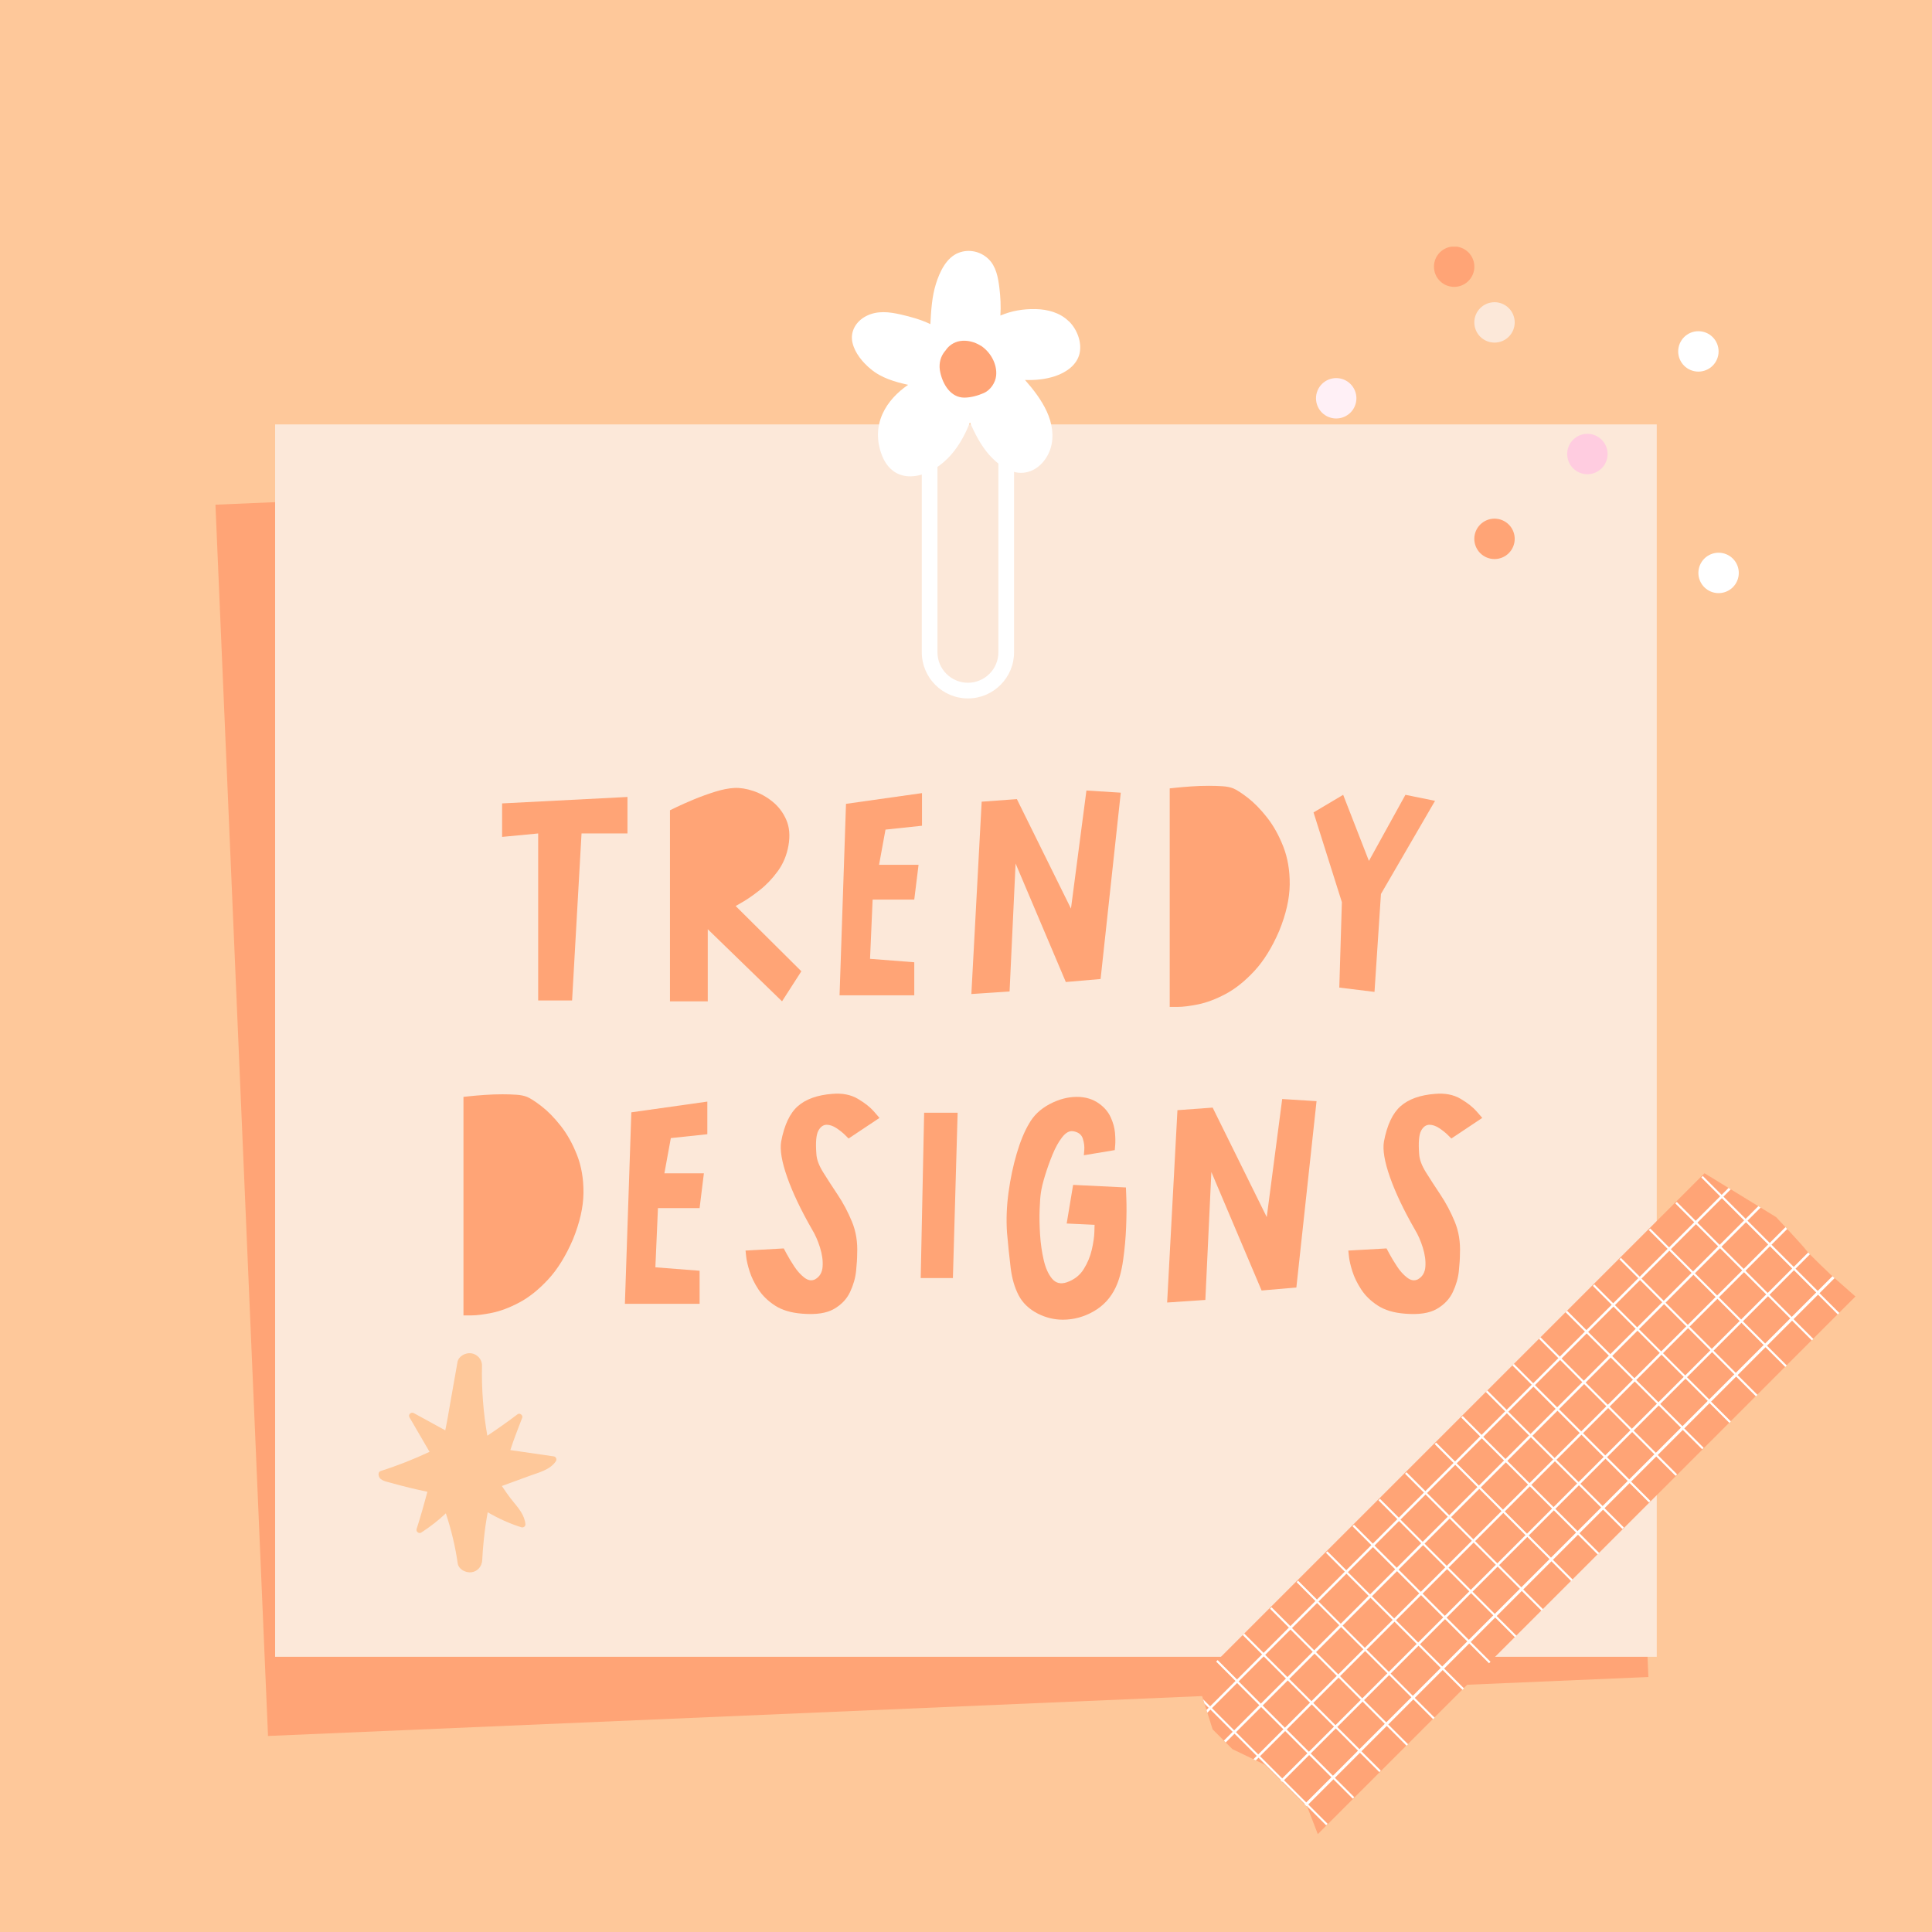
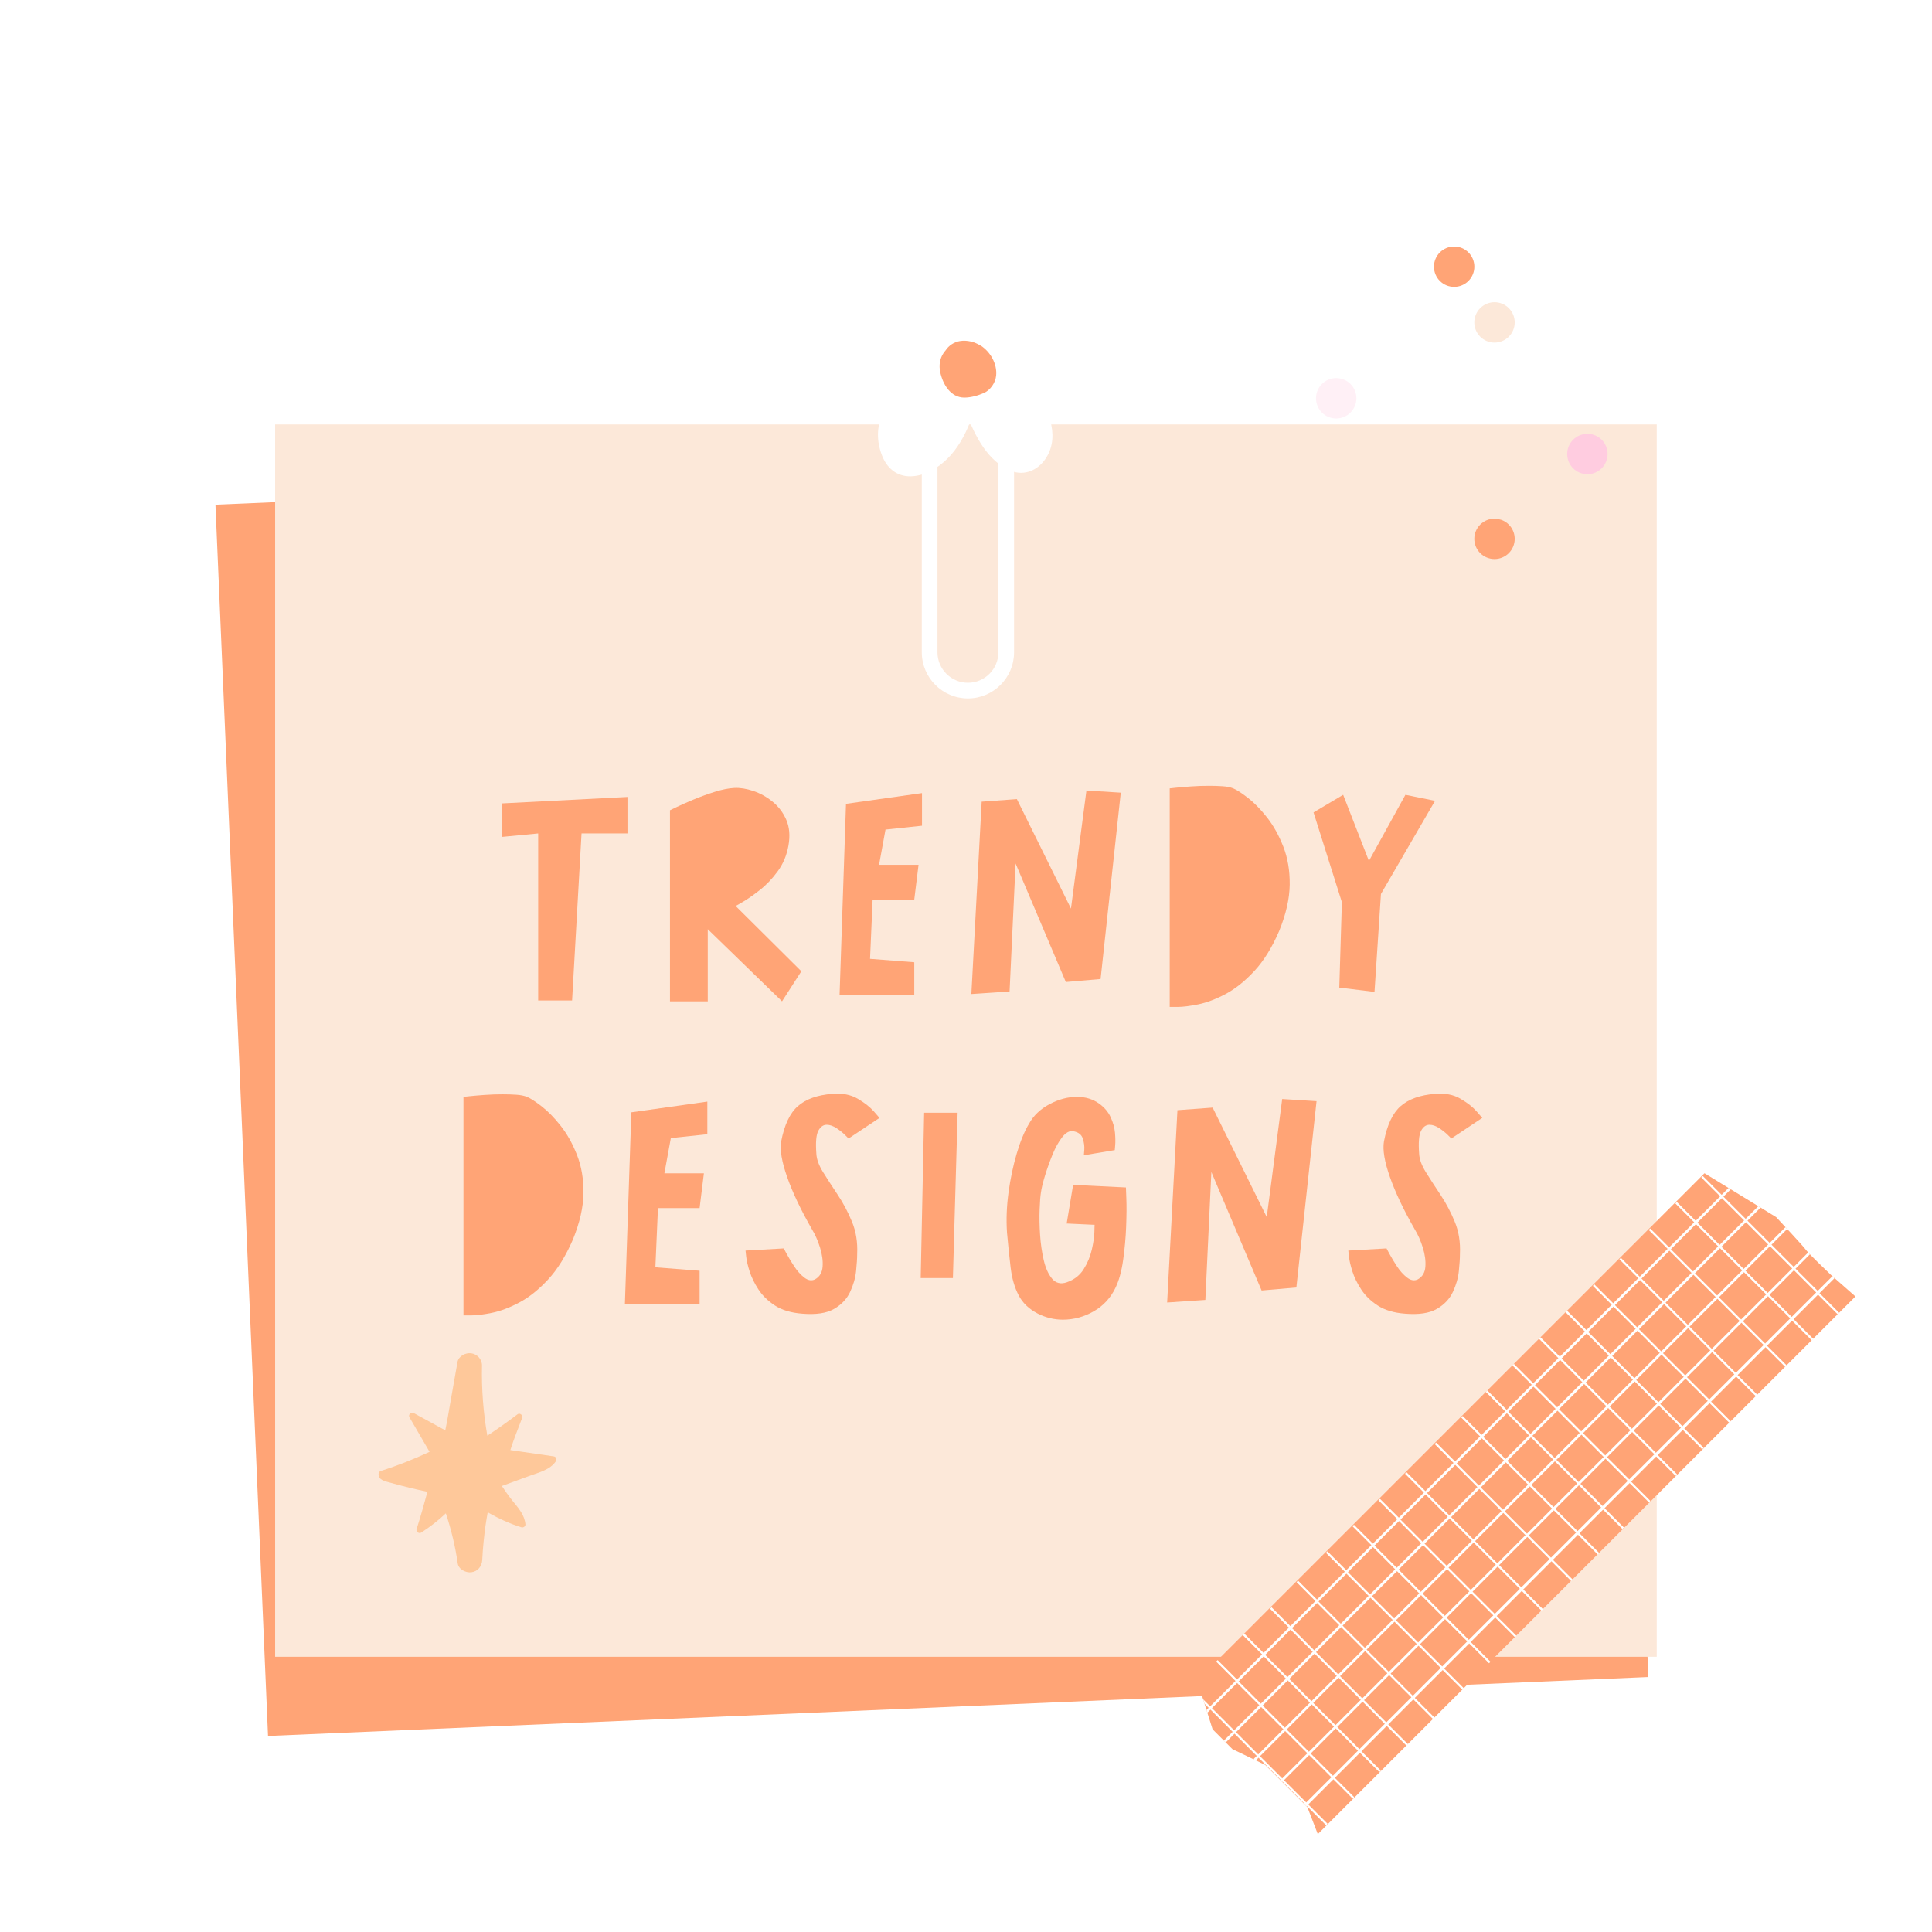
<svg xmlns="http://www.w3.org/2000/svg" version="1.0" preserveAspectRatio="xMidYMid meet" height="1500" viewBox="0 0 1125 1125" zoomAndPan="magnify" width="1500">
  <defs>
    <g />
    <clipPath id="b3d673307e">
      <path clip-rule="nonzero" d="M 125 259 L 960 259 L 960 1011 L 125 1011 Z M 125 259" />
    </clipPath>
    <clipPath id="a8df388be6">
      <path clip-rule="nonzero" d="M 125.453 293.887 L 929.312 259.559 L 959.93 976.52 L 156.07 1010.852 Z M 125.453 293.887" />
    </clipPath>
    <clipPath id="df76574421">
      <path clip-rule="nonzero" d="M 160.203 247.137 L 964.797 247.137 L 964.797 964.754 L 160.203 964.754 Z M 160.203 247.137" />
    </clipPath>
    <clipPath id="ff96b6ae45">
      <path clip-rule="nonzero" d="M 496.066 146 L 628.816 146 L 628.816 278 L 496.066 278 Z M 496.066 146" />
    </clipPath>
    <clipPath id="b8655af69b">
      <path clip-rule="nonzero" d="M 696 682 L 1081 682 L 1081 1069 L 696 1069 Z M 696 682" />
    </clipPath>
    <clipPath id="b0494a3d9f">
      <path clip-rule="nonzero" d="M 684.637 990.52 L 1002.836 672.32 L 1083.445 752.934 L 765.246 1071.129 Z M 684.637 990.52" />
    </clipPath>
    <clipPath id="131a8218b0">
      <path clip-rule="nonzero" d="M 684.637 990.52 L 1002.836 672.32 L 1083.445 752.934 L 765.246 1071.129 Z M 684.637 990.52" />
    </clipPath>
    <clipPath id="aeeb658172">
      <path clip-rule="nonzero" d="M 683.676 984.562 L 998.539 669.699 L 1085.039 756.199 L 770.176 1071.062 Z M 683.676 984.562" />
    </clipPath>
    <clipPath id="29db45cc20">
      <path clip-rule="nonzero" d="M 696.996 978.16 L 706.098 1006.984 L 717.617 1018.504 L 736.684 1027.676 L 761.285 1052.273 L 767.512 1068.398 L 1080.715 755.195 L 1066.184 742.395 C 1066.184 742.395 1053.172 730.078 1051.617 727.828 C 1050.059 725.578 1034.246 708.727 1034.246 708.727 L 1016.703 697.969 L 992.137 682.949 L 696.961 978.125 Z M 696.996 978.16" />
    </clipPath>
    <clipPath id="1c87fbdb35">
      <path clip-rule="nonzero" d="M 220.398 787.289 L 323.898 787.289 L 323.898 916 L 220.398 916 Z M 220.398 787.289" />
    </clipPath>
    <clipPath id="4e60570666">
      <path clip-rule="nonzero" d="M 766.305 220 L 790 220 L 790 244 L 766.305 244 Z M 766.305 220" />
    </clipPath>
    <clipPath id="e7259e9c78">
      <path clip-rule="nonzero" d="M 988 321 L 1012.305 321 L 1012.305 345.402 L 988 345.402 Z M 988 321" />
    </clipPath>
    <clipPath id="50ff069700">
      <path clip-rule="nonzero" d="M 834 143.652 L 859 143.652 L 859 168 L 834 168 Z M 834 143.652" />
    </clipPath>
  </defs>
  <rect fill-opacity="1" height="1350" y="-112.5" fill="#ffffff" width="1350" x="-112.5" />
-   <rect fill-opacity="1" height="1350" y="-112.5" fill="#fec89a" width="1350" x="-112.5" />
  <g clip-path="url(#b3d673307e)">
    <g clip-path="url(#a8df388be6)">
      <path fill-rule="nonzero" fill-opacity="1" d="M 125.453 293.887 L 929.234 259.562 L 959.855 976.523 L 156.07 1010.852 Z M 125.453 293.887" fill="#ffa476" />
    </g>
  </g>
  <g clip-path="url(#df76574421)">
    <path fill-rule="nonzero" fill-opacity="1" d="M 160.203 247.137 L 964.719 247.137 L 964.719 964.754 L 160.203 964.754 Z M 160.203 247.137" fill="#fce8d9" />
  </g>
  <path fill-rule="nonzero" fill-opacity="1" d="M 563.621 406.691 C 548.777 406.691 536.758 394.598 536.758 379.828 L 536.758 239.648 C 536.758 224.805 548.852 212.785 563.621 212.785 C 578.391 212.785 590.484 224.875 590.484 239.648 L 590.484 379.828 C 590.484 394.672 578.391 406.691 563.621 406.691 Z M 563.621 221.906 C 553.848 221.906 545.883 229.871 545.883 239.648 L 545.883 379.828 C 545.883 389.602 553.848 397.566 563.621 397.566 C 573.395 397.566 581.359 389.602 581.359 379.828 L 581.359 239.648 C 581.359 229.871 573.395 221.906 563.621 221.906 Z M 563.621 221.906" fill="#ffffff" />
  <g clip-path="url(#ff96b6ae45)">
    <path fill-rule="nonzero" fill-opacity="1" d="M 622.344 187.078 C 617.203 182.012 610.035 180.129 603.012 179.984 C 595.699 179.84 589.035 180.996 582.52 183.75 C 582.883 178.391 582.59 172.887 581.941 167.602 C 581.215 161.664 580.059 155.074 575.496 150.73 C 570.934 146.387 564.199 144.867 558.262 147.184 C 551.023 149.934 547.184 158.332 545.012 165.211 C 542.621 172.816 542.188 180.852 541.754 188.746 C 536.395 186.137 530.387 184.473 524.664 183.168 C 517.789 181.578 510.766 180.707 504.246 184.109 C 498.453 187.152 494.836 193.09 496.426 199.68 C 497.875 205.688 502.293 210.973 507 214.883 C 513.227 220.098 520.973 222.34 528.793 224.078 C 522.492 228.426 517.062 234 513.879 241.023 C 510.402 248.77 510.473 256.953 513.441 264.844 C 516.266 272.449 522.059 277.59 530.457 277.371 C 538.566 277.152 546.027 272.664 551.672 267.09 C 557.539 261.297 561.738 253.766 564.781 246.02 C 567.75 252.609 571.078 259.195 575.859 264.699 C 580.711 270.203 588.168 276.066 595.988 275.27 C 603.59 274.547 609.309 268.395 611.625 261.441 C 614.016 254.199 612.641 246.309 609.527 239.574 C 606.414 232.84 601.781 226.832 596.855 221.254 C 602.793 221.473 608.805 220.895 614.449 219.012 C 620.75 216.91 627.121 212.566 628.641 205.762 C 630.09 199.242 627.121 191.641 622.414 187.078 Z M 622.344 187.078" fill="#ffffff" />
  </g>
  <path fill-rule="nonzero" fill-opacity="1" d="M 571.008 201.27 C 567.457 199.027 563.113 197.941 558.988 198.594 C 555.512 199.172 552.469 201.199 550.586 204.094 C 550.152 204.602 549.719 205.109 549.355 205.688 C 547.184 208.945 546.676 212.855 547.473 216.621 C 548.996 223.863 553.555 231.465 561.449 231.539 C 565.285 231.539 569.414 230.379 572.891 228.859 C 576.801 227.121 579.695 222.777 580.059 218.648 C 580.711 211.844 576.652 204.82 571.008 201.199 Z M 557.902 210.539 C 557.902 210.613 557.828 210.758 557.758 210.758 C 557.758 210.684 557.828 210.613 557.902 210.539 Z M 570.066 219.227 C 569.992 219.445 569.992 219.445 570.066 219.227 Z M 570.066 219.227" fill="#ffa476" />
  <path fill-rule="nonzero" fill-opacity="1" d="M 559.711 220.242 C 559.711 220.242 559.785 220.242 559.855 220.242 C 559.855 220.242 559.785 220.242 559.711 220.168 Z M 559.711 220.242" fill="#ffa476" />
  <path fill-rule="nonzero" fill-opacity="1" d="M 570.211 218.938 C 570.211 218.938 570.137 219.082 570.066 219.156 C 570.066 219.082 570.137 219.012 570.137 219.012 Z M 570.211 218.938" fill="#ffa476" />
  <g fill-opacity="1" fill="#ffa476">
    <g transform="translate(291.877, 584.823)">
      <g>
        <path d="M 21.5 -99.5 L 0.5 -97.5 L 0.5 -117 L 73.5 -120.75 L 73.5 -99.5 L 46.75 -99.5 L 41.25 -2.25 L 21.5 -2.25 Z M 21.5 -99.5" />
      </g>
    </g>
  </g>
  <g fill-opacity="1" fill="#ffa476">
    <g transform="translate(379.376, 584.823)">
      <g>
        <path d="M 10.75 -113 C 10.75 -113 12.039 -113.625 14.625 -114.875 C 17.207 -116.125 20.5 -117.582 24.5 -119.25 C 28.5 -120.914 32.625 -122.414 36.875 -123.75 C 41.125 -125.082 44.914 -125.832 48.25 -126 C 51.582 -126.164 55.25 -125.582 59.25 -124.25 C 63.25 -122.914 67 -120.832 70.5 -118 C 74 -115.164 76.664 -111.625 78.5 -107.375 C 80.332 -103.125 80.75 -98.164 79.75 -92.5 C 78.75 -86.832 76.664 -81.832 73.5 -77.5 C 70.332 -73.164 66.832 -69.5 63 -66.5 C 59.164 -63.5 55.875 -61.207 53.125 -59.625 C 50.375 -58.039 49 -57.25 49 -57.25 L 87.25 -19.25 L 76 -1.75 L 32.75 -43.75 L 32.75 -1.75 L 10.75 -1.75 Z M 10.75 -113" />
      </g>
    </g>
  </g>
  <g fill-opacity="1" fill="#ffa476">
    <g transform="translate(478.125, 584.823)">
      <g>
        <path d="M 14.5 -116.75 L 58.75 -123 L 58.75 -104 L 37.5 -101.75 L 33.75 -81.25 L 56.75 -81.25 L 54.25 -61 L 30 -61 L 28.5 -26.5 L 54.25 -24.5 L 54.25 -5.25 L 10.75 -5.25 Z M 14.5 -116.75" />
      </g>
    </g>
  </g>
  <g fill-opacity="1" fill="#ffa476">
    <g transform="translate(560.374, 584.823)">
      <g>
        <path d="M 11.25 -118 L 31.75 -119.5 L 63.25 -55.75 L 72.25 -124.5 L 92.25 -123.25 L 80.5 -14.75 L 60.25 -13 L 31 -82 L 27.5 -7.5 L 5.25 -6 Z M 11.25 -118" />
      </g>
    </g>
  </g>
  <g fill-opacity="1" fill="#ffa476">
    <g transform="translate(672.373, 584.823)">
      <g>
        <path d="M 8.75 1.5 L 8.75 -125.75 C 8.75 -125.75 9.914 -125.875 12.25 -126.125 C 14.582 -126.375 17.5 -126.625 21 -126.875 C 24.5 -127.125 28 -127.25 31.5 -127.25 C 34.332 -127.25 37 -127.164 39.5 -127 C 42 -126.832 44.082 -126.414 45.75 -125.75 C 47.75 -124.914 50.582 -123.082 54.25 -120.25 C 57.914 -117.414 61.625 -113.625 65.375 -108.875 C 69.125 -104.125 72.289 -98.457 74.875 -91.875 C 77.457 -85.289 78.707 -77.914 78.625 -69.75 C 78.539 -61.582 76.5 -52.582 72.5 -42.75 C 68.332 -33.082 63.5 -25.289 58 -19.375 C 52.5 -13.457 46.914 -9 41.25 -6 C 35.582 -3 30.289 -1 25.375 0 C 20.457 1 16.457 1.5 13.375 1.5 C 10.289 1.5 8.75 1.5 8.75 1.5 Z M 8.75 1.5" />
      </g>
    </g>
  </g>
  <g fill-opacity="1" fill="#ffa476">
    <g transform="translate(764.372, 584.823)">
      <g>
        <path d="M 17 -59.5 L 0.5 -111.75 L 17.75 -122 L 32.75 -83.5 L 54 -122 L 71.25 -118.5 L 39.75 -64.25 L 36 -7.25 L 15.5 -9.75 Z M 17 -59.5" />
      </g>
    </g>
  </g>
  <g fill-opacity="1" fill="#ffa476">
    <g transform="translate(261.127, 764.455)">
      <g>
        <path d="M 8.75 1.5 L 8.75 -125.75 C 8.75 -125.75 9.914 -125.875 12.25 -126.125 C 14.582 -126.375 17.5 -126.625 21 -126.875 C 24.5 -127.125 28 -127.25 31.5 -127.25 C 34.332 -127.25 37 -127.164 39.5 -127 C 42 -126.832 44.082 -126.414 45.75 -125.75 C 47.75 -124.914 50.582 -123.082 54.25 -120.25 C 57.914 -117.414 61.625 -113.625 65.375 -108.875 C 69.125 -104.125 72.289 -98.457 74.875 -91.875 C 77.457 -85.289 78.707 -77.914 78.625 -69.75 C 78.539 -61.582 76.5 -52.582 72.5 -42.75 C 68.332 -33.082 63.5 -25.289 58 -19.375 C 52.5 -13.457 46.914 -9 41.25 -6 C 35.582 -3 30.289 -1 25.375 0 C 20.457 1 16.457 1.5 13.375 1.5 C 10.289 1.5 8.75 1.5 8.75 1.5 Z M 8.75 1.5" />
      </g>
    </g>
  </g>
  <g fill-opacity="1" fill="#ffa476">
    <g transform="translate(353.126, 764.455)">
      <g>
        <path d="M 14.5 -116.75 L 58.75 -123 L 58.75 -104 L 37.5 -101.75 L 33.75 -81.25 L 56.75 -81.25 L 54.25 -61 L 30 -61 L 28.5 -26.5 L 54.25 -24.5 L 54.25 -5.25 L 10.75 -5.25 Z M 14.5 -116.75" />
      </g>
    </g>
  </g>
  <g fill-opacity="1" fill="#ffa476">
    <g transform="translate(435.375, 764.455)">
      <g>
        <path d="M -1.25 -36.25 L 21 -37.5 C 21 -37.5 21.582 -36.414 22.75 -34.25 C 23.914 -32.082 25.375 -29.664 27.125 -27 C 28.875 -24.332 30.832 -22.164 33 -20.5 C 35.164 -18.832 37.25 -18.5 39.25 -19.5 C 41.914 -21 43.375 -23.457 43.625 -26.875 C 43.875 -30.289 43.375 -34 42.125 -38 C 40.875 -42 39.332 -45.5 37.5 -48.5 C 31 -59.832 26.164 -70 23 -79 C 19.832 -88 18.664 -94.914 19.5 -99.75 C 21.332 -109.414 24.582 -116.289 29.25 -120.375 C 33.914 -124.457 40.582 -126.832 49.25 -127.5 C 55.082 -128 60.039 -127.039 64.125 -124.625 C 68.207 -122.207 71.332 -119.75 73.5 -117.25 C 75.664 -114.75 76.75 -113.5 76.75 -113.5 L 58.75 -101.5 C 58.75 -101.5 58.082 -102.164 56.75 -103.5 C 55.414 -104.832 53.75 -106.164 51.75 -107.5 C 49.75 -108.832 47.832 -109.5 46 -109.5 C 44 -109.5 42.375 -108.332 41.125 -106 C 39.875 -103.664 39.5 -99.164 40 -92.5 C 40.164 -89.332 41.5 -85.75 44 -81.75 C 46.5 -77.75 49.332 -73.375 52.5 -68.625 C 55.664 -63.875 58.414 -58.664 60.75 -53 C 63.082 -47.332 64.082 -41.082 63.75 -34.25 C 63.75 -31.75 63.539 -28.457 63.125 -24.375 C 62.707 -20.289 61.539 -16.207 59.625 -12.125 C 57.707 -8.039 54.582 -4.75 50.25 -2.25 C 45.914 0.25 39.75 1.164 31.75 0.5 C 25.25 0 19.957 -1.582 15.875 -4.25 C 11.789 -6.914 8.582 -10.039 6.25 -13.625 C 3.914 -17.207 2.207 -20.707 1.125 -24.125 C 0.039 -27.539 -0.625 -30.414 -0.875 -32.75 C -1.125 -35.082 -1.25 -36.25 -1.25 -36.25 Z M -1.25 -36.25" />
      </g>
    </g>
  </g>
  <g fill-opacity="1" fill="#ffa476">
    <g transform="translate(525.374, 764.455)">
      <g>
        <path d="M 12.75 -116.5 L 32.25 -116.5 L 29.5 -20.25 L 10.75 -20.25 Z M 12.75 -116.5" />
      </g>
    </g>
  </g>
  <g fill-opacity="1" fill="#ffa476">
    <g transform="translate(580.874, 764.455)">
      <g>
        <path d="M 5.5 -46.75 C 5 -54.25 5.289 -62 6.375 -70 C 7.457 -78 9.039 -85.539 11.125 -92.625 C 13.207 -99.707 15.582 -105.5 18.25 -110 C 20.914 -114.832 24.914 -118.664 30.25 -121.5 C 35.582 -124.332 40.914 -125.75 46.25 -125.75 C 51.25 -125.75 55.582 -124.414 59.25 -121.75 C 62.25 -119.582 64.457 -116.957 65.875 -113.875 C 67.289 -110.789 68.125 -107.789 68.375 -104.875 C 68.625 -101.957 68.664 -99.539 68.5 -97.625 C 68.332 -95.707 68.25 -94.75 68.25 -94.75 L 50.25 -91.75 C 50.25 -91.75 50.332 -92.789 50.5 -94.875 C 50.664 -96.957 50.375 -99.164 49.625 -101.5 C 48.875 -103.832 47 -105.25 44 -105.75 C 41.832 -106.082 39.707 -104.914 37.625 -102.25 C 35.539 -99.582 33.664 -96.207 32 -92.125 C 30.332 -88.039 28.875 -83.957 27.625 -79.875 C 26.375 -75.789 25.582 -72.5 25.25 -70 C 24.914 -68 24.664 -64.75 24.5 -60.25 C 24.332 -55.75 24.414 -50.875 24.75 -45.625 C 25.082 -40.375 25.789 -35.414 26.875 -30.75 C 27.957 -26.082 29.582 -22.457 31.75 -19.875 C 33.914 -17.289 36.75 -16.582 40.25 -17.75 C 44.582 -19.25 47.875 -21.789 50.125 -25.375 C 52.375 -28.957 53.957 -32.75 54.875 -36.75 C 55.789 -40.75 56.289 -44.164 56.375 -47 C 56.457 -49.832 56.5 -51.25 56.5 -51.25 L 40.25 -52 L 44 -74.5 L 74.75 -73 C 74.75 -73 74.832 -70.789 75 -66.375 C 75.164 -61.957 75.125 -56.539 74.875 -50.125 C 74.625 -43.707 74.039 -37.25 73.125 -30.75 C 72.207 -24.25 70.75 -18.914 68.75 -14.75 C 65.914 -8.75 61.664 -4.125 56 -0.875 C 50.332 2.375 44.332 4 38 4 C 33 4 28.164 2.832 23.5 0.5 C 18.332 -2.164 14.582 -5.75 12.25 -10.25 C 9.914 -14.75 8.375 -20.082 7.625 -26.25 C 6.875 -32.414 6.164 -39.25 5.5 -46.75 Z M 5.5 -46.75" />
      </g>
    </g>
  </g>
  <g fill-opacity="1" fill="#ffa476">
    <g transform="translate(674.373, 764.455)">
      <g>
        <path d="M 11.25 -118 L 31.75 -119.5 L 63.25 -55.75 L 72.25 -124.5 L 92.25 -123.25 L 80.5 -14.75 L 60.25 -13 L 31 -82 L 27.5 -7.5 L 5.25 -6 Z M 11.25 -118" />
      </g>
    </g>
  </g>
  <g fill-opacity="1" fill="#ffa476">
    <g transform="translate(786.371, 764.455)">
      <g>
        <path d="M -1.25 -36.25 L 21 -37.5 C 21 -37.5 21.582 -36.414 22.75 -34.25 C 23.914 -32.082 25.375 -29.664 27.125 -27 C 28.875 -24.332 30.832 -22.164 33 -20.5 C 35.164 -18.832 37.25 -18.5 39.25 -19.5 C 41.914 -21 43.375 -23.457 43.625 -26.875 C 43.875 -30.289 43.375 -34 42.125 -38 C 40.875 -42 39.332 -45.5 37.5 -48.5 C 31 -59.832 26.164 -70 23 -79 C 19.832 -88 18.664 -94.914 19.5 -99.75 C 21.332 -109.414 24.582 -116.289 29.25 -120.375 C 33.914 -124.457 40.582 -126.832 49.25 -127.5 C 55.082 -128 60.039 -127.039 64.125 -124.625 C 68.207 -122.207 71.332 -119.75 73.5 -117.25 C 75.664 -114.75 76.75 -113.5 76.75 -113.5 L 58.75 -101.5 C 58.75 -101.5 58.082 -102.164 56.75 -103.5 C 55.414 -104.832 53.75 -106.164 51.75 -107.5 C 49.75 -108.832 47.832 -109.5 46 -109.5 C 44 -109.5 42.375 -108.332 41.125 -106 C 39.875 -103.664 39.5 -99.164 40 -92.5 C 40.164 -89.332 41.5 -85.75 44 -81.75 C 46.5 -77.75 49.332 -73.375 52.5 -68.625 C 55.664 -63.875 58.414 -58.664 60.75 -53 C 63.082 -47.332 64.082 -41.082 63.75 -34.25 C 63.75 -31.75 63.539 -28.457 63.125 -24.375 C 62.707 -20.289 61.539 -16.207 59.625 -12.125 C 57.707 -8.039 54.582 -4.75 50.25 -2.25 C 45.914 0.25 39.75 1.164 31.75 0.5 C 25.25 0 19.957 -1.582 15.875 -4.25 C 11.789 -6.914 8.582 -10.039 6.25 -13.625 C 3.914 -17.207 2.207 -20.707 1.125 -24.125 C 0.039 -27.539 -0.625 -30.414 -0.875 -32.75 C -1.125 -35.082 -1.25 -36.25 -1.25 -36.25 Z M -1.25 -36.25" />
      </g>
    </g>
  </g>
  <g clip-path="url(#b8655af69b)">
    <g clip-path="url(#b0494a3d9f)">
      <g clip-path="url(#131a8218b0)">
        <g clip-path="url(#aeeb658172)">
          <g clip-path="url(#29db45cc20)">
            <path fill-rule="nonzero" fill-opacity="1" d="M 858.441 817.27 L 668 1007.711 L 747.824 1087.531 L 935.879 899.48 L 938.266 897.094 L 1126.316 709.039 L 1046.496 629.215 Z M 858.441 817.27" fill="#ffa476" />
            <path fill-rule="nonzero" fill-opacity="1" d="M 1058.848 641.57 L 1057.773 640.496 L 1050.715 647.555 L 1039.715 636.551 L 1038.848 637.418 L 1049.852 648.418 L 1035.25 663.02 L 1024.246 652.02 L 1023.383 652.883 L 1034.387 663.887 L 1017.984 680.285 L 1006.98 669.285 L 1006.117 670.148 L 1017.121 681.152 L 1002.52 695.754 L 991.516 684.75 L 990.648 685.613 L 1001.652 696.617 L 987.398 710.875 L 976.395 699.871 L 975.531 700.734 L 986.531 711.738 L 971.93 726.34 L 960.93 715.336 L 960.062 716.203 L 971.066 727.203 L 954.84 743.434 L 943.836 732.43 L 942.969 733.293 L 953.973 744.297 L 939.371 758.898 L 928.371 747.895 L 927.504 748.762 L 938.508 759.762 L 923.766 774.504 L 912.488 763.223 L 911.621 764.09 L 922.902 775.367 L 908.301 789.969 L 897.02 778.691 L 896.156 779.555 L 907.438 790.836 L 892.801 805.469 L 881.52 794.191 L 880.656 795.055 L 891.934 806.336 L 877.332 820.938 L 866.055 809.656 L 865.188 810.523 L 876.469 821.801 L 862.73 835.539 L 851.73 824.535 L 850.863 825.402 L 861.867 836.402 L 847.266 851.004 L 836.262 840 L 835.398 840.867 L 846.402 851.871 L 830 868.27 L 818.996 857.266 L 818.133 858.133 L 829.137 869.137 L 814.535 883.738 L 803.531 872.734 L 802.664 873.598 L 813.668 884.602 L 799.414 898.855 L 788.41 887.855 L 787.547 888.719 L 798.547 899.723 L 783.945 914.324 L 772.945 903.32 L 772.078 904.188 L 783.082 915.188 L 766.855 931.418 L 755.852 920.414 L 754.988 921.277 L 765.988 932.281 L 751.387 946.883 L 740.387 935.879 L 739.52 936.746 L 750.523 947.746 L 735.785 962.488 L 724.504 951.207 L 723.641 952.074 L 734.918 963.352 L 720.316 977.953 L 709.039 966.676 L 708.172 967.539 L 719.453 978.82 L 704.68 993.594 L 693.398 982.312 L 692.531 983.18 L 703.812 994.457 L 689.211 1009.059 L 677.934 997.781 L 677.066 998.645 L 688.348 1009.926 L 679.281 1018.988 L 680.355 1020.062 L 689.418 1010.996 L 702.359 1023.938 L 693.293 1033.004 L 694.367 1034.074 L 703.434 1025.012 L 716.371 1037.949 L 707.309 1047.016 L 708.379 1048.09 L 717.445 1039.023 L 730.387 1051.965 L 721.32 1061.027 L 722.395 1062.102 L 731.457 1053.035 L 744.398 1065.977 L 735.332 1075.043 L 736.406 1076.113 L 745.473 1067.051 L 756.75 1078.328 L 757.617 1077.465 L 746.336 1066.184 L 760.938 1051.582 L 772.219 1062.863 L 773.082 1061.996 L 761.805 1050.719 L 776.438 1036.082 L 787.719 1047.363 L 788.582 1046.496 L 777.305 1035.219 L 791.906 1020.617 L 803.184 1031.895 L 804.051 1031.031 L 792.77 1019.75 L 807.512 1005.012 L 819.031 1016.531 L 819.898 1015.668 L 808.375 1004.145 L 822.977 989.543 L 834.5 1001.066 L 835.363 1000.203 L 823.84 988.68 L 840.07 972.453 L 851.59 983.973 L 852.457 983.109 L 840.934 971.586 L 855.535 956.984 L 867.059 968.508 L 867.922 967.645 L 856.402 956.121 L 870.656 941.867 L 882.18 953.387 L 883.043 952.523 L 871.52 941 L 886.121 926.398 L 897.645 937.922 L 898.508 937.055 L 886.988 925.535 L 903.387 909.133 L 914.91 920.656 L 915.773 919.789 L 904.254 908.27 L 918.855 893.668 L 930.375 905.188 L 931.242 904.324 L 919.719 892.801 L 933.457 879.066 L 944.734 890.344 L 945.602 889.48 L 934.32 878.199 L 948.922 863.598 L 960.203 874.879 L 961.066 874.016 L 949.785 862.734 L 964.422 848.098 L 975.703 859.379 L 976.566 858.512 L 965.289 847.234 L 979.891 832.633 L 991.168 843.91 L 992.035 843.047 L 980.754 831.766 L 995.492 817.027 L 1007.016 828.551 L 1007.883 827.684 L 996.359 816.164 L 1010.961 801.562 L 1022.48 813.082 L 1023.348 812.219 L 1011.824 800.695 L 1028.055 784.469 L 1039.574 795.988 L 1040.441 795.125 L 1028.918 783.602 L 1043.52 769 L 1055.043 780.523 L 1055.906 779.66 L 1044.383 768.137 L 1058.641 753.883 L 1070.16 765.402 L 1071.027 764.539 L 1059.504 753.016 L 1074.105 738.414 L 1085.629 749.938 L 1086.492 749.07 L 1074.973 737.551 L 1091.371 721.148 L 1102.895 732.672 L 1103.758 731.805 L 1092.238 720.285 L 1106.84 705.684 L 1118.359 717.203 L 1119.227 716.34 L 1107.703 704.816 L 1114.762 697.758 L 1113.688 696.688 L 1106.629 703.746 L 1093.691 690.805 L 1100.75 683.746 L 1099.676 682.672 L 1092.617 689.73 L 1079.676 676.793 L 1086.734 669.734 L 1085.664 668.66 L 1078.605 675.719 L 1065.664 662.777 L 1072.723 655.719 L 1071.648 654.648 L 1064.59 661.707 L 1051.652 648.766 L 1058.707 641.707 Z M 759.762 1050.406 L 745.16 1065.008 L 732.219 1052.066 L 746.82 1037.465 Z M 745.781 1036.43 L 731.184 1051.031 L 718.242 1038.09 L 732.844 1023.488 Z M 731.805 1022.449 L 717.203 1037.051 L 704.262 1024.109 L 718.863 1009.508 Z M 717.793 1008.438 L 703.191 1023.039 L 690.25 1010.098 L 704.852 995.496 Z M 775.297 1034.871 L 760.625 1049.543 L 747.688 1036.602 L 762.32 1021.965 L 775.262 1034.906 Z M 761.32 1020.895 L 746.648 1035.562 L 733.707 1022.621 L 748.344 1007.988 L 761.285 1020.926 Z M 747.34 1006.914 L 732.668 1021.586 L 719.73 1008.645 L 734.363 994.008 L 747.305 1006.949 Z M 733.328 992.902 L 718.656 1007.57 L 705.715 994.633 L 720.352 979.996 L 733.293 992.934 Z M 790.762 1019.406 L 776.164 1034.008 L 763.223 1021.066 L 777.824 1006.465 Z M 776.785 1005.426 L 762.184 1020.027 L 749.242 1007.086 L 763.844 992.484 Z M 762.805 991.449 L 748.203 1006.051 L 735.266 993.109 L 749.867 978.508 Z M 748.793 977.434 L 734.191 992.035 L 721.25 979.094 L 735.852 964.492 Z M 806.367 1003.801 L 791.629 1018.539 L 778.688 1005.598 L 793.43 990.859 Z M 792.391 989.82 L 777.648 1004.562 L 764.711 991.621 L 779.449 976.883 Z M 778.41 975.844 L 763.672 990.582 L 750.73 977.641 L 765.469 962.902 Z M 764.398 961.828 L 749.66 976.57 L 736.719 963.629 L 751.457 948.891 Z M 821.836 988.332 L 807.234 1002.934 L 794.293 989.996 L 808.895 975.395 Z M 807.855 974.355 L 793.254 988.957 L 780.312 976.016 L 794.914 961.414 Z M 793.879 960.375 L 779.277 974.977 L 766.336 962.039 L 780.938 947.438 Z M 779.863 946.363 L 765.262 960.965 L 752.324 948.023 L 766.926 933.422 Z M 838.926 971.242 L 822.699 987.469 L 809.758 974.527 L 825.988 958.301 Z M 824.949 957.262 L 808.723 973.488 L 795.781 960.551 L 812.008 944.32 Z M 810.969 943.285 L 794.742 959.512 L 781.801 946.57 L 798.031 930.344 Z M 796.957 929.27 L 780.73 945.5 L 767.789 932.559 L 784.016 916.332 Z M 854.395 955.773 L 839.793 970.375 L 826.852 957.434 L 841.453 942.836 Z M 840.414 941.797 L 825.812 956.398 L 812.875 943.457 L 827.473 928.855 Z M 826.438 927.816 L 811.836 942.418 L 798.895 929.477 L 813.496 914.879 Z M 812.422 913.805 L 797.82 928.406 L 784.883 915.465 L 799.484 900.863 Z M 869.547 940.621 L 855.293 954.875 L 842.352 941.934 L 856.609 927.68 Z M 855.57 926.641 L 841.316 940.898 L 828.375 927.957 L 842.629 913.699 Z M 841.59 912.664 L 827.336 926.918 L 814.395 913.977 L 828.652 899.723 Z M 827.578 898.648 L 813.324 912.906 L 800.383 899.965 L 814.637 885.707 Z M 885.016 925.152 L 870.414 939.754 L 857.473 926.812 L 872.074 912.211 Z M 871.035 911.176 L 856.434 925.777 L 843.496 912.836 L 858.098 898.234 Z M 857.059 897.195 L 842.457 911.797 L 829.516 898.855 L 844.117 884.254 Z M 843.043 883.184 L 828.441 897.785 L 815.504 884.844 L 830.105 870.242 Z M 902.281 907.887 L 885.879 924.289 L 872.938 911.348 L 889.34 894.945 Z M 888.301 893.91 L 871.902 910.309 L 858.961 897.371 L 875.363 880.969 Z M 874.324 879.93 L 857.922 896.332 L 844.98 883.391 L 861.383 866.988 Z M 860.309 865.918 L 843.91 882.316 L 830.969 869.379 L 847.371 852.977 Z M 917.746 892.422 L 903.145 907.023 L 890.203 894.082 L 904.805 879.48 Z M 903.77 878.441 L 889.168 893.043 L 876.227 880.105 L 890.828 865.504 Z M 889.789 864.465 L 875.188 879.066 L 862.246 866.125 L 876.848 851.523 Z M 875.777 850.449 L 861.176 865.051 L 848.234 852.113 L 862.836 837.512 Z M 932.348 877.82 L 918.613 891.555 L 905.672 878.617 L 919.406 864.879 Z M 918.371 863.84 L 904.633 877.578 L 891.691 864.637 L 905.43 850.902 Z M 904.391 849.863 L 890.656 863.598 L 877.715 850.66 L 891.449 836.922 Z M 890.379 835.852 L 876.641 849.586 L 863.699 836.645 L 877.438 822.91 Z M 947.816 862.355 L 933.215 876.953 L 920.273 864.016 L 934.875 849.414 Z M 933.836 848.375 L 919.234 862.977 L 906.293 850.035 L 920.895 835.434 Z M 919.859 834.398 L 905.258 848.996 L 892.316 836.059 L 906.918 821.457 Z M 905.844 820.383 L 891.242 834.984 L 878.301 822.043 L 892.902 807.441 Z M 963.352 846.816 L 948.715 861.453 L 935.773 848.512 L 950.41 833.879 Z M 949.371 832.84 L 934.734 847.477 L 921.797 834.535 L 936.43 819.898 Z M 935.395 818.859 L 920.758 833.496 L 907.816 820.555 L 922.453 805.922 Z M 921.379 804.848 L 906.742 819.484 L 893.805 806.543 L 908.438 791.906 Z M 978.816 831.352 L 964.215 845.953 L 951.273 833.012 L 965.875 818.41 Z M 964.84 817.375 L 950.238 831.973 L 937.297 819.035 L 951.898 804.434 Z M 950.859 803.395 L 936.258 817.996 L 923.316 805.055 L 937.918 790.453 Z M 936.848 789.383 L 922.246 803.984 L 909.305 791.043 L 923.906 776.441 Z M 994.422 815.746 L 979.68 830.488 L 966.742 817.547 L 981.48 802.805 Z M 980.441 801.77 L 965.703 816.508 L 952.762 803.566 L 967.504 788.828 Z M 966.465 787.789 L 951.723 802.531 L 938.785 789.59 L 953.523 774.848 Z M 952.449 773.777 L 937.711 788.516 L 924.77 775.574 L 939.512 760.836 Z M 1009.887 800.281 L 995.285 814.883 L 982.348 801.941 L 996.945 787.34 Z M 995.91 786.301 L 981.309 800.902 L 968.367 787.961 L 982.969 773.363 Z M 981.93 772.324 L 967.328 786.926 L 954.391 773.984 L 968.988 759.383 Z M 967.918 758.309 L 953.316 772.91 L 940.375 759.973 L 954.977 745.371 Z M 1026.98 783.188 L 1010.754 799.414 L 997.812 786.477 L 1014.039 770.246 Z M 1013 769.211 L 996.773 785.438 L 983.832 772.496 L 1000.062 756.27 Z M 999.023 755.23 L 982.797 771.457 L 969.855 758.52 L 986.082 742.289 Z M 985.012 741.219 L 968.781 757.445 L 955.844 744.504 L 972.07 728.277 Z M 1042.445 767.723 L 1027.844 782.324 L 1014.906 769.383 L 1029.508 754.781 Z M 1028.469 753.742 L 1013.867 768.344 L 1000.926 755.402 L 1015.527 740.801 Z M 1014.488 739.766 L 999.887 754.367 L 986.949 741.426 L 1001.551 726.824 Z M 1000.477 725.75 L 985.875 740.352 L 972.934 727.414 L 987.535 712.812 Z M 1057.566 752.602 L 1043.312 766.855 L 1030.371 753.918 L 1044.625 739.66 Z M 1043.59 738.621 L 1029.332 752.879 L 1016.395 739.938 L 1030.648 725.684 Z M 1029.609 724.645 L 1015.355 738.898 L 1002.414 725.957 L 1016.668 711.703 Z M 1015.598 710.633 L 1001.34 724.887 L 988.402 711.945 L 1002.656 697.691 Z M 1073.066 737.102 L 1058.465 751.703 L 1045.527 738.762 L 1060.129 724.16 Z M 1059.09 723.121 L 1044.488 737.723 L 1031.547 724.781 L 1046.148 710.18 Z M 1045.109 709.145 L 1030.508 723.746 L 1017.57 710.805 L 1032.172 696.203 Z M 1031.098 695.129 L 1016.496 709.73 L 1003.555 696.789 L 1018.156 682.188 Z M 1090.301 719.871 L 1073.898 736.27 L 1060.957 723.328 L 1077.359 706.93 Z M 1076.32 705.891 L 1059.922 722.293 L 1046.98 709.352 L 1063.379 692.949 Z M 1062.344 691.914 L 1045.941 708.312 L 1033 695.371 L 1049.402 678.973 Z M 1048.328 677.898 L 1031.93 694.301 L 1018.988 681.359 L 1035.387 664.957 Z M 1105.801 704.367 L 1091.199 718.969 L 1078.258 706.027 L 1092.859 691.43 Z M 1091.82 690.391 L 1077.219 704.992 L 1064.281 692.051 L 1078.883 677.449 Z M 1077.844 676.41 L 1063.242 691.012 L 1050.301 678.07 L 1064.902 663.469 Z M 1063.828 662.398 L 1049.227 677 L 1036.289 664.059 L 1050.891 649.457 Z M 1063.828 662.398" fill="#ffffff" />
          </g>
        </g>
      </g>
    </g>
  </g>
  <g clip-path="url(#1c87fbdb35)">
    <path fill-rule="nonzero" fill-opacity="1" d="M 322.578 848.066 C 314.121 846.824 305.629 845.621 297.172 844.379 C 299.184 837.988 301.746 831.785 304.09 825.543 C 304.641 824.117 302.664 822.547 301.418 823.496 C 295.672 827.84 289.777 832.004 283.77 836.02 C 281.43 822.586 280.367 808.969 280.66 795.133 C 280.734 791.52 277.84 788.488 274.363 788.012 C 271.066 787.574 267.004 789.656 266.383 793.195 C 264.988 801.008 263.637 808.82 262.242 816.633 C 261.293 822.035 260.414 827.512 259.277 832.879 L 240.938 822.84 C 239.363 821.965 237.531 823.715 238.445 825.324 C 242.328 832.004 246.207 838.719 250.125 845.402 C 240.898 849.707 231.453 853.469 221.754 856.535 C 220.984 856.789 220.434 857.449 220.434 858.289 C 220.359 861.973 224.461 862.594 227.242 863.363 C 230.941 864.383 234.602 865.371 238.336 866.281 C 241.852 867.121 245.328 867.926 248.883 868.656 C 246.941 875.918 244.891 883.184 242.582 890.375 C 242.109 891.871 243.938 893.262 245.258 892.422 C 250.383 889.137 255.215 885.375 259.609 881.215 C 262.758 890.703 265.102 900.414 266.527 910.344 C 267.039 913.887 271.324 915.965 274.508 915.527 C 278.168 915.055 280.621 912.062 280.805 908.41 C 280.988 904.797 281.246 901.184 281.613 897.605 C 281.758 895.926 281.941 894.281 282.16 892.641 C 282.379 890.777 282.527 889.684 282.711 888.367 C 283.074 885.777 283.551 883.184 283.992 880.594 C 290.215 884.207 296.77 887.199 303.652 889.355 C 304.715 889.684 306.066 888.77 305.957 887.602 C 305.445 882.125 301.895 878.148 298.562 874.059 C 296.293 871.246 294.207 868.289 292.23 865.297 L 308.375 859.383 C 313.758 857.41 320.457 855.879 323.75 850.766 C 324.336 849.891 323.824 848.285 322.652 848.102 Z M 322.578 848.066" fill="#fec89a" />
  </g>
-   <path fill-rule="nonzero" fill-opacity="1" d="M 870.246 302.008 C 871.02 302.008 871.785 302.082 872.543 302.234 C 873.301 302.383 874.035 302.609 874.75 302.902 C 875.461 303.199 876.141 303.562 876.781 303.992 C 877.426 304.418 878.02 304.906 878.566 305.453 C 879.113 306 879.598 306.594 880.027 307.234 C 880.457 307.879 880.82 308.555 881.117 309.27 C 881.41 309.984 881.633 310.719 881.785 311.477 C 881.934 312.234 882.012 313 882.012 313.77 C 882.012 314.543 881.934 315.309 881.785 316.066 C 881.633 316.824 881.41 317.559 881.117 318.273 C 880.82 318.988 880.457 319.664 880.027 320.309 C 879.598 320.949 879.113 321.543 878.566 322.09 C 878.02 322.637 877.426 323.125 876.781 323.551 C 876.141 323.98 875.461 324.344 874.75 324.641 C 874.035 324.934 873.301 325.16 872.543 325.309 C 871.785 325.461 871.02 325.535 870.246 325.535 C 869.477 325.535 868.711 325.461 867.953 325.309 C 867.195 325.16 866.461 324.934 865.746 324.641 C 865.031 324.344 864.355 323.98 863.711 323.551 C 863.07 323.125 862.477 322.637 861.93 322.09 C 861.383 321.543 860.895 320.949 860.465 320.309 C 860.035 319.664 859.676 318.988 859.379 318.273 C 859.082 317.559 858.859 316.824 858.711 316.066 C 858.559 315.309 858.484 314.543 858.484 313.77 C 858.484 313 858.559 312.234 858.711 311.477 C 858.859 310.719 859.082 309.984 859.379 309.27 C 859.676 308.555 860.035 307.879 860.465 307.234 C 860.895 306.594 861.383 306 861.93 305.453 C 862.477 304.906 863.07 304.418 863.711 303.992 C 864.355 303.562 865.031 303.199 865.746 302.902 C 866.461 302.609 867.195 302.383 867.953 302.234 C 868.711 302.082 869.477 302.008 870.246 302.008 Z M 870.246 302.008" fill="#ffa476" />
+   <path fill-rule="nonzero" fill-opacity="1" d="M 870.246 302.008 C 873.301 302.383 874.035 302.609 874.75 302.902 C 875.461 303.199 876.141 303.562 876.781 303.992 C 877.426 304.418 878.02 304.906 878.566 305.453 C 879.113 306 879.598 306.594 880.027 307.234 C 880.457 307.879 880.82 308.555 881.117 309.27 C 881.41 309.984 881.633 310.719 881.785 311.477 C 881.934 312.234 882.012 313 882.012 313.77 C 882.012 314.543 881.934 315.309 881.785 316.066 C 881.633 316.824 881.41 317.559 881.117 318.273 C 880.82 318.988 880.457 319.664 880.027 320.309 C 879.598 320.949 879.113 321.543 878.566 322.09 C 878.02 322.637 877.426 323.125 876.781 323.551 C 876.141 323.98 875.461 324.344 874.75 324.641 C 874.035 324.934 873.301 325.16 872.543 325.309 C 871.785 325.461 871.02 325.535 870.246 325.535 C 869.477 325.535 868.711 325.461 867.953 325.309 C 867.195 325.16 866.461 324.934 865.746 324.641 C 865.031 324.344 864.355 323.98 863.711 323.551 C 863.07 323.125 862.477 322.637 861.93 322.09 C 861.383 321.543 860.895 320.949 860.465 320.309 C 860.035 319.664 859.676 318.988 859.379 318.273 C 859.082 317.559 858.859 316.824 858.711 316.066 C 858.559 315.309 858.484 314.543 858.484 313.77 C 858.484 313 858.559 312.234 858.711 311.477 C 858.859 310.719 859.082 309.984 859.379 309.27 C 859.676 308.555 860.035 307.879 860.465 307.234 C 860.895 306.594 861.383 306 861.93 305.453 C 862.477 304.906 863.07 304.418 863.711 303.992 C 864.355 303.562 865.031 303.199 865.746 302.902 C 866.461 302.609 867.195 302.383 867.953 302.234 C 868.711 302.082 869.477 302.008 870.246 302.008 Z M 870.246 302.008" fill="#ffa476" />
  <g clip-path="url(#4e60570666)">
    <path fill-rule="nonzero" fill-opacity="1" d="M 778.07 220.16 C 778.844 220.16 779.605 220.234 780.363 220.387 C 781.121 220.535 781.859 220.758 782.57 221.055 C 783.285 221.352 783.961 221.715 784.605 222.141 C 785.246 222.57 785.84 223.059 786.387 223.605 C 786.934 224.152 787.422 224.746 787.852 225.387 C 788.281 226.031 788.641 226.707 788.938 227.422 C 789.234 228.137 789.457 228.871 789.605 229.629 C 789.758 230.387 789.832 231.152 789.832 231.922 C 789.832 232.695 789.758 233.461 789.605 234.219 C 789.457 234.977 789.234 235.711 788.938 236.426 C 788.641 237.141 788.281 237.816 787.852 238.457 C 787.422 239.102 786.934 239.695 786.387 240.242 C 785.84 240.789 785.246 241.277 784.605 241.703 C 783.961 242.133 783.285 242.496 782.57 242.793 C 781.859 243.086 781.121 243.309 780.363 243.461 C 779.605 243.613 778.844 243.688 778.07 243.688 C 777.297 243.688 776.531 243.613 775.773 243.461 C 775.016 243.309 774.281 243.086 773.566 242.793 C 772.855 242.496 772.176 242.133 771.535 241.703 C 770.891 241.277 770.297 240.789 769.75 240.242 C 769.207 239.695 768.719 239.102 768.289 238.457 C 767.859 237.816 767.496 237.141 767.203 236.426 C 766.906 235.711 766.684 234.977 766.531 234.219 C 766.383 233.461 766.305 232.695 766.305 231.922 C 766.305 231.152 766.383 230.387 766.531 229.629 C 766.684 228.871 766.906 228.137 767.203 227.422 C 767.496 226.707 767.859 226.031 768.289 225.387 C 768.719 224.746 769.207 224.152 769.75 223.605 C 770.297 223.059 770.891 222.57 771.535 222.141 C 772.176 221.715 772.855 221.352 773.566 221.055 C 774.281 220.758 775.016 220.535 775.773 220.387 C 776.531 220.234 777.297 220.16 778.07 220.16 Z M 778.07 220.16" fill="#fff0f6" />
  </g>
  <path fill-rule="nonzero" fill-opacity="1" d="M 924.324 252.613 C 925.098 252.613 925.863 252.688 926.621 252.84 C 927.379 252.988 928.113 253.211 928.828 253.508 C 929.539 253.805 930.219 254.164 930.859 254.594 C 931.504 255.023 932.098 255.512 932.645 256.059 C 933.188 256.605 933.676 257.199 934.105 257.84 C 934.535 258.484 934.898 259.16 935.191 259.875 C 935.488 260.586 935.711 261.324 935.863 262.082 C 936.012 262.84 936.09 263.602 936.09 264.375 C 936.09 265.148 936.012 265.914 935.863 266.672 C 935.711 267.43 935.488 268.164 935.191 268.879 C 934.898 269.59 934.535 270.27 934.105 270.91 C 933.676 271.555 933.188 272.148 932.645 272.695 C 932.098 273.238 931.504 273.727 930.859 274.156 C 930.219 274.586 929.539 274.949 928.828 275.242 C 928.113 275.539 927.379 275.762 926.621 275.914 C 925.863 276.062 925.098 276.141 924.324 276.141 C 923.551 276.141 922.789 276.062 922.031 275.914 C 921.273 275.762 920.535 275.539 919.824 275.242 C 919.109 274.949 918.43 274.586 917.789 274.156 C 917.148 273.727 916.555 273.238 916.008 272.695 C 915.461 272.148 914.973 271.555 914.543 270.91 C 914.113 270.27 913.754 269.59 913.457 268.879 C 913.16 268.164 912.938 267.43 912.789 266.672 C 912.637 265.914 912.562 265.148 912.562 264.375 C 912.562 263.602 912.637 262.84 912.789 262.082 C 912.938 261.324 913.16 260.586 913.457 259.875 C 913.754 259.16 914.113 258.484 914.543 257.84 C 914.973 257.199 915.461 256.605 916.008 256.059 C 916.555 255.512 917.148 255.023 917.789 254.594 C 918.43 254.164 919.109 253.805 919.824 253.508 C 920.535 253.211 921.273 252.988 922.031 252.84 C 922.789 252.688 923.551 252.613 924.324 252.613 Z M 924.324 252.613" fill="#ffcce0" />
  <g clip-path="url(#e7259e9c78)">
    <path fill-rule="nonzero" fill-opacity="1" d="M 1000.73 321.848 C 1001.504 321.848 1002.266 321.922 1003.023 322.074 C 1003.781 322.223 1004.52 322.449 1005.23 322.742 C 1005.945 323.039 1006.621 323.402 1007.266 323.832 C 1007.906 324.258 1008.5 324.746 1009.047 325.293 C 1009.594 325.84 1010.082 326.434 1010.512 327.074 C 1010.941 327.719 1011.301 328.395 1011.598 329.109 C 1011.895 329.824 1012.117 330.559 1012.266 331.316 C 1012.418 332.074 1012.492 332.84 1012.492 333.613 C 1012.492 334.383 1012.418 335.148 1012.266 335.906 C 1012.117 336.664 1011.895 337.398 1011.598 338.113 C 1011.301 338.828 1010.941 339.504 1010.512 340.148 C 1010.082 340.789 1009.594 341.383 1009.047 341.93 C 1008.5 342.477 1007.906 342.965 1007.266 343.395 C 1006.621 343.82 1005.945 344.184 1005.23 344.48 C 1004.52 344.773 1003.781 345 1003.023 345.148 C 1002.266 345.301 1001.504 345.375 1000.73 345.375 C 999.957 345.375 999.191 345.301 998.434 345.148 C 997.676 345 996.941 344.773 996.227 344.48 C 995.516 344.184 994.836 343.82 994.195 343.395 C 993.551 342.965 992.957 342.477 992.41 341.93 C 991.867 341.383 991.379 340.789 990.949 340.148 C 990.52 339.504 990.156 338.828 989.863 338.113 C 989.566 337.398 989.344 336.664 989.191 335.906 C 989.043 335.148 988.965 334.383 988.965 333.613 C 988.965 332.84 989.043 332.074 989.191 331.316 C 989.344 330.559 989.566 329.824 989.863 329.109 C 990.156 328.395 990.52 327.719 990.949 327.074 C 991.379 326.434 991.867 325.84 992.41 325.293 C 992.957 324.746 993.551 324.258 994.195 323.832 C 994.836 323.402 995.516 323.039 996.227 322.742 C 996.941 322.449 997.676 322.223 998.434 322.074 C 999.191 321.922 999.957 321.848 1000.73 321.848 Z M 1000.73 321.848" fill="#ffffff" />
  </g>
  <g clip-path="url(#50ff069700)">
    <path fill-rule="nonzero" fill-opacity="1" d="M 846.75 143.52 C 847.523 143.52 848.285 143.598 849.043 143.746 C 849.801 143.898 850.539 144.121 851.25 144.418 C 851.965 144.711 852.641 145.074 853.285 145.504 C 853.926 145.934 854.52 146.422 855.066 146.965 C 855.613 147.512 856.102 148.105 856.531 148.75 C 856.961 149.391 857.32 150.07 857.617 150.781 C 857.914 151.496 858.137 152.23 858.285 152.988 C 858.438 153.746 858.512 154.512 858.512 155.285 C 858.512 156.059 858.438 156.82 858.285 157.578 C 858.137 158.336 857.914 159.074 857.617 159.785 C 857.32 160.5 856.961 161.176 856.531 161.82 C 856.102 162.461 855.613 163.055 855.066 163.602 C 854.52 164.148 853.926 164.637 853.285 165.066 C 852.641 165.496 851.965 165.855 851.25 166.152 C 850.539 166.449 849.801 166.672 849.043 166.82 C 848.285 166.973 847.523 167.047 846.75 167.047 C 845.977 167.047 845.211 166.973 844.453 166.82 C 843.695 166.672 842.961 166.449 842.246 166.152 C 841.535 165.855 840.855 165.496 840.215 165.066 C 839.57 164.637 838.977 164.148 838.43 163.602 C 837.887 163.055 837.398 162.461 836.969 161.82 C 836.539 161.176 836.176 160.5 835.883 159.785 C 835.586 159.074 835.363 158.336 835.211 157.578 C 835.062 156.82 834.984 156.059 834.984 155.285 C 834.984 154.512 835.062 153.746 835.211 152.988 C 835.363 152.23 835.586 151.496 835.883 150.781 C 836.176 150.07 836.539 149.391 836.969 148.75 C 837.398 148.105 837.887 147.512 838.43 146.965 C 838.977 146.422 839.57 145.934 840.215 145.504 C 840.855 145.074 841.535 144.711 842.246 144.418 C 842.961 144.121 843.695 143.898 844.453 143.746 C 845.211 143.598 845.977 143.52 846.75 143.52 Z M 846.75 143.52" fill="#ffa476" />
  </g>
-   <path fill-rule="nonzero" fill-opacity="1" d="M 988.965 192.859 C 989.738 192.859 990.504 192.934 991.262 193.082 C 992.02 193.234 992.754 193.457 993.469 193.754 C 994.18 194.047 994.859 194.41 995.5 194.84 C 996.145 195.27 996.738 195.758 997.285 196.305 C 997.832 196.848 998.316 197.445 998.746 198.086 C 999.176 198.727 999.539 199.406 999.836 200.121 C 1000.129 200.832 1000.352 201.57 1000.504 202.328 C 1000.656 203.082 1000.73 203.848 1000.73 204.621 C 1000.73 205.395 1000.656 206.16 1000.504 206.918 C 1000.352 207.676 1000.129 208.41 999.836 209.125 C 999.539 209.836 999.176 210.516 998.746 211.156 C 998.316 211.801 997.832 212.395 997.285 212.941 C 996.738 213.484 996.145 213.973 995.5 214.402 C 994.859 214.832 994.18 215.195 993.469 215.488 C 992.754 215.785 992.02 216.008 991.262 216.16 C 990.504 216.309 989.738 216.387 988.965 216.387 C 988.195 216.387 987.43 216.309 986.672 216.16 C 985.914 216.008 985.18 215.785 984.465 215.488 C 983.75 215.195 983.074 214.832 982.43 214.402 C 981.789 213.973 981.195 213.484 980.648 212.941 C 980.102 212.395 979.613 211.801 979.184 211.156 C 978.758 210.516 978.395 209.836 978.098 209.125 C 977.801 208.41 977.578 207.676 977.43 206.918 C 977.277 206.16 977.203 205.395 977.203 204.621 C 977.203 203.848 977.277 203.082 977.43 202.328 C 977.578 201.57 977.801 200.832 978.098 200.121 C 978.395 199.406 978.758 198.727 979.184 198.086 C 979.613 197.445 980.102 196.848 980.648 196.305 C 981.195 195.758 981.789 195.27 982.43 194.84 C 983.074 194.41 983.75 194.047 984.465 193.754 C 985.18 193.457 985.914 193.234 986.672 193.082 C 987.43 192.934 988.195 192.859 988.965 192.859 Z M 988.965 192.859" fill="#ffffff" />
  <path fill-rule="nonzero" fill-opacity="1" d="M 870.246 175.973 C 871.02 175.973 871.785 176.047 872.543 176.199 C 873.301 176.352 874.035 176.574 874.75 176.867 C 875.461 177.164 876.141 177.527 876.781 177.957 C 877.426 178.387 878.02 178.871 878.566 179.418 C 879.113 179.965 879.598 180.559 880.027 181.203 C 880.457 181.844 880.82 182.52 881.117 183.234 C 881.41 183.949 881.633 184.684 881.785 185.441 C 881.934 186.199 882.012 186.965 882.012 187.738 C 882.012 188.508 881.934 189.273 881.785 190.031 C 881.633 190.789 881.41 191.523 881.117 192.238 C 880.82 192.953 880.457 193.629 880.027 194.273 C 879.598 194.914 879.113 195.508 878.566 196.055 C 878.02 196.602 877.426 197.09 876.781 197.52 C 876.141 197.945 875.461 198.309 874.75 198.605 C 874.035 198.902 873.301 199.125 872.543 199.273 C 871.785 199.426 871.02 199.5 870.246 199.5 C 869.477 199.5 868.711 199.426 867.953 199.273 C 867.195 199.125 866.461 198.902 865.746 198.605 C 865.031 198.309 864.355 197.945 863.711 197.52 C 863.07 197.09 862.477 196.602 861.93 196.055 C 861.383 195.508 860.895 194.914 860.465 194.273 C 860.035 193.629 859.676 192.953 859.379 192.238 C 859.082 191.523 858.859 190.789 858.711 190.031 C 858.559 189.273 858.484 188.508 858.484 187.738 C 858.484 186.965 858.559 186.199 858.711 185.441 C 858.859 184.684 859.082 183.949 859.379 183.234 C 859.676 182.52 860.035 181.844 860.465 181.203 C 860.895 180.559 861.383 179.965 861.93 179.418 C 862.477 178.871 863.07 178.387 863.711 177.957 C 864.355 177.527 865.031 177.164 865.746 176.867 C 866.461 176.574 867.195 176.352 867.953 176.199 C 868.711 176.047 869.477 175.973 870.246 175.973 Z M 870.246 175.973" fill="#fce8d9" />
</svg>